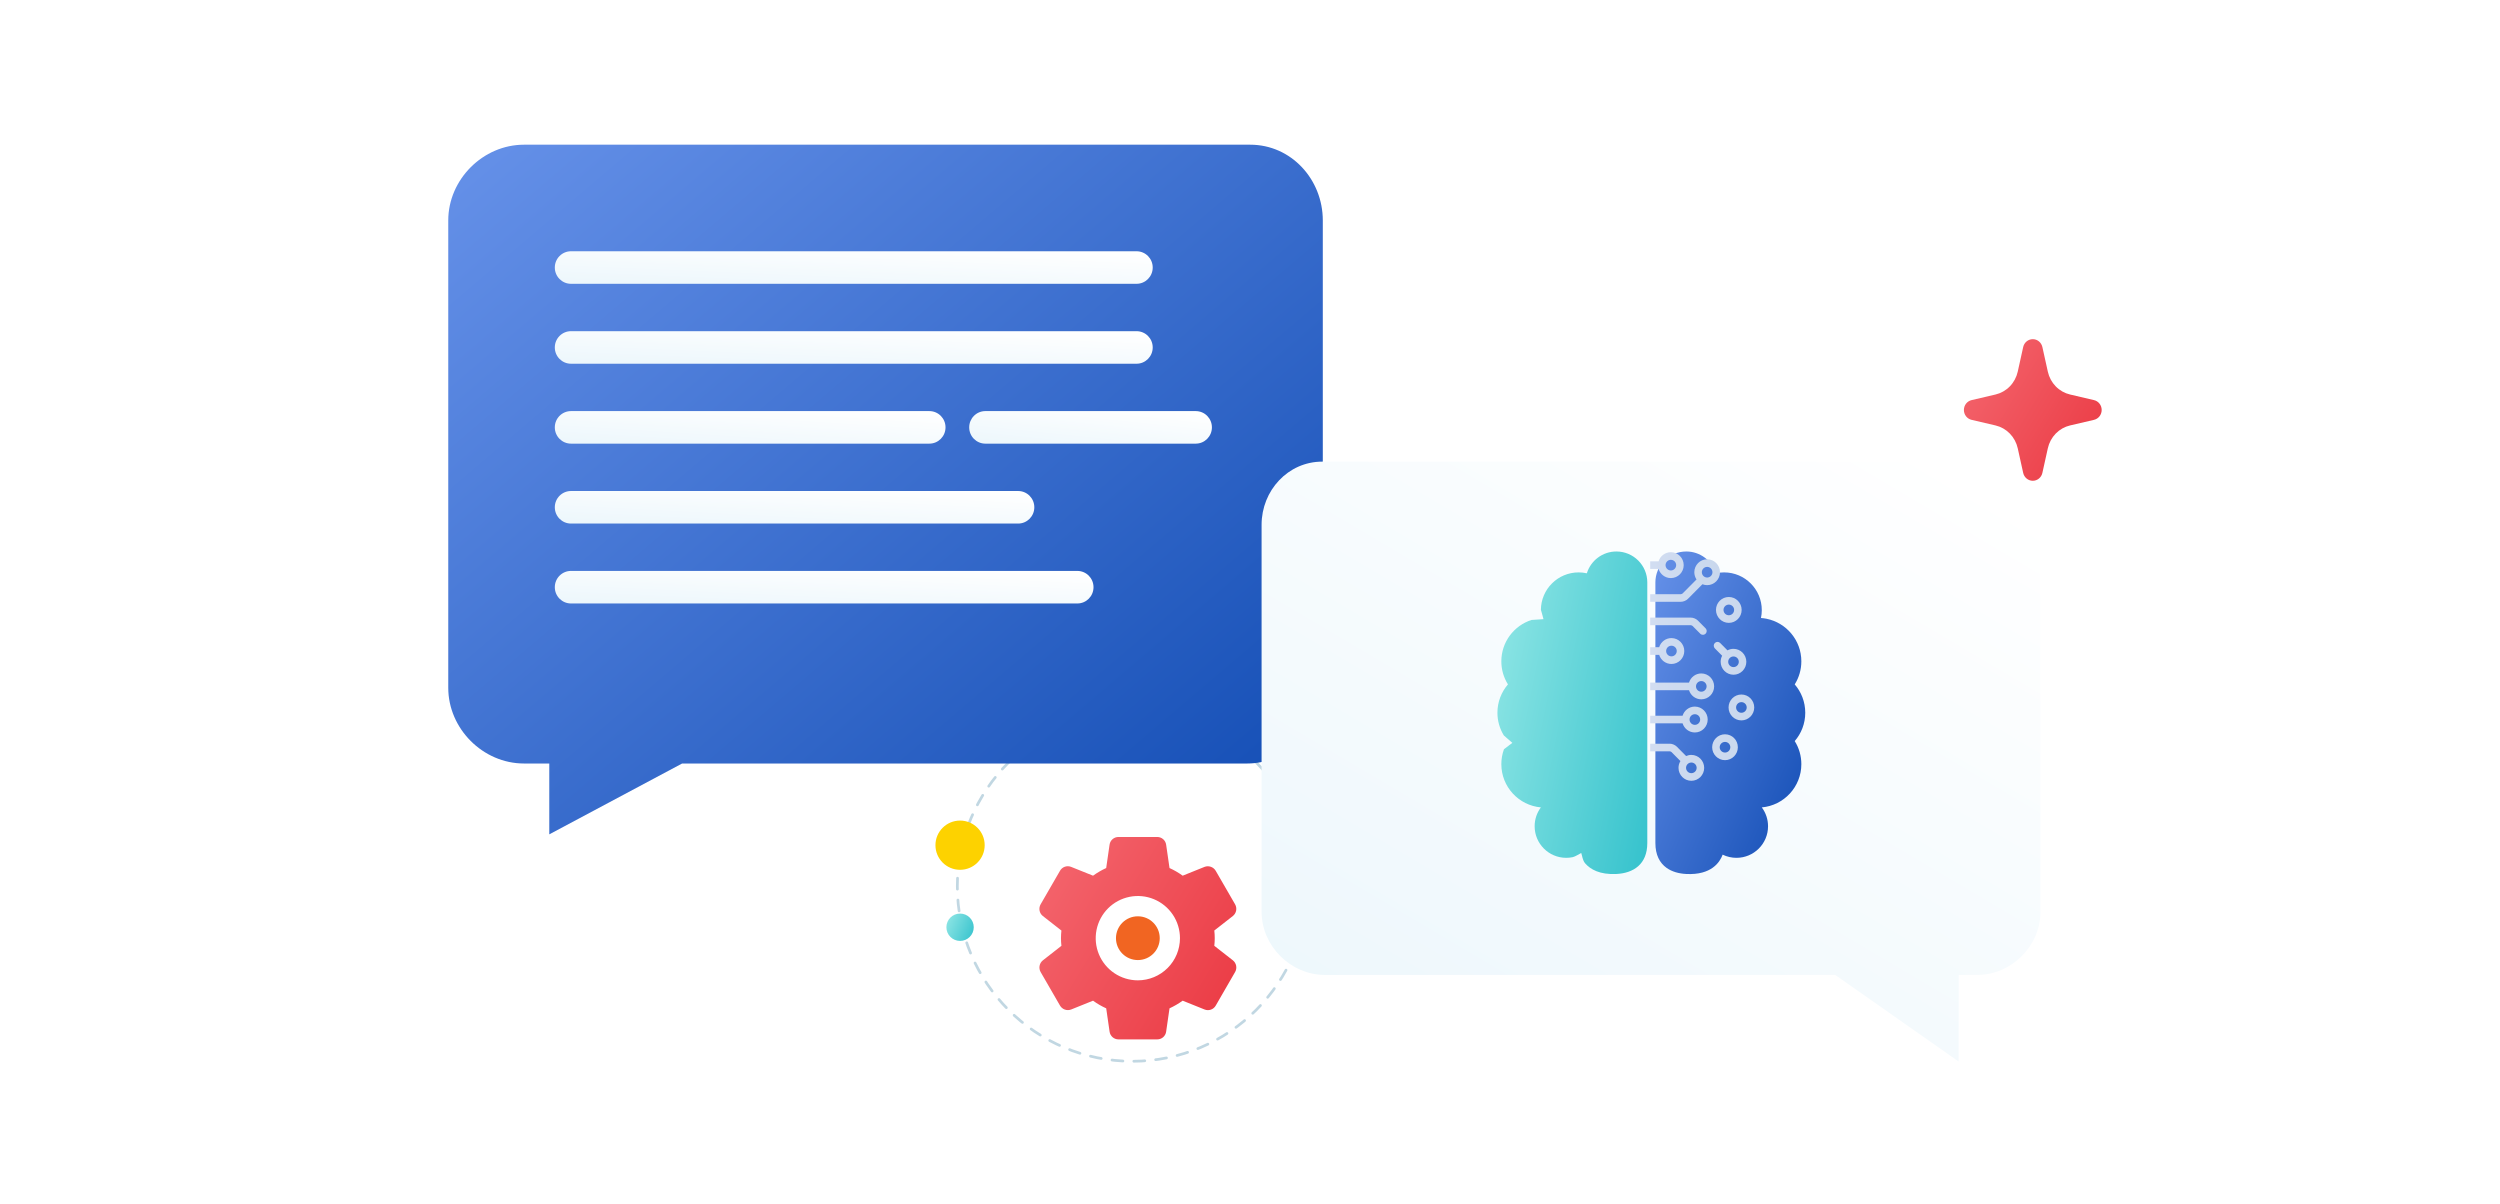
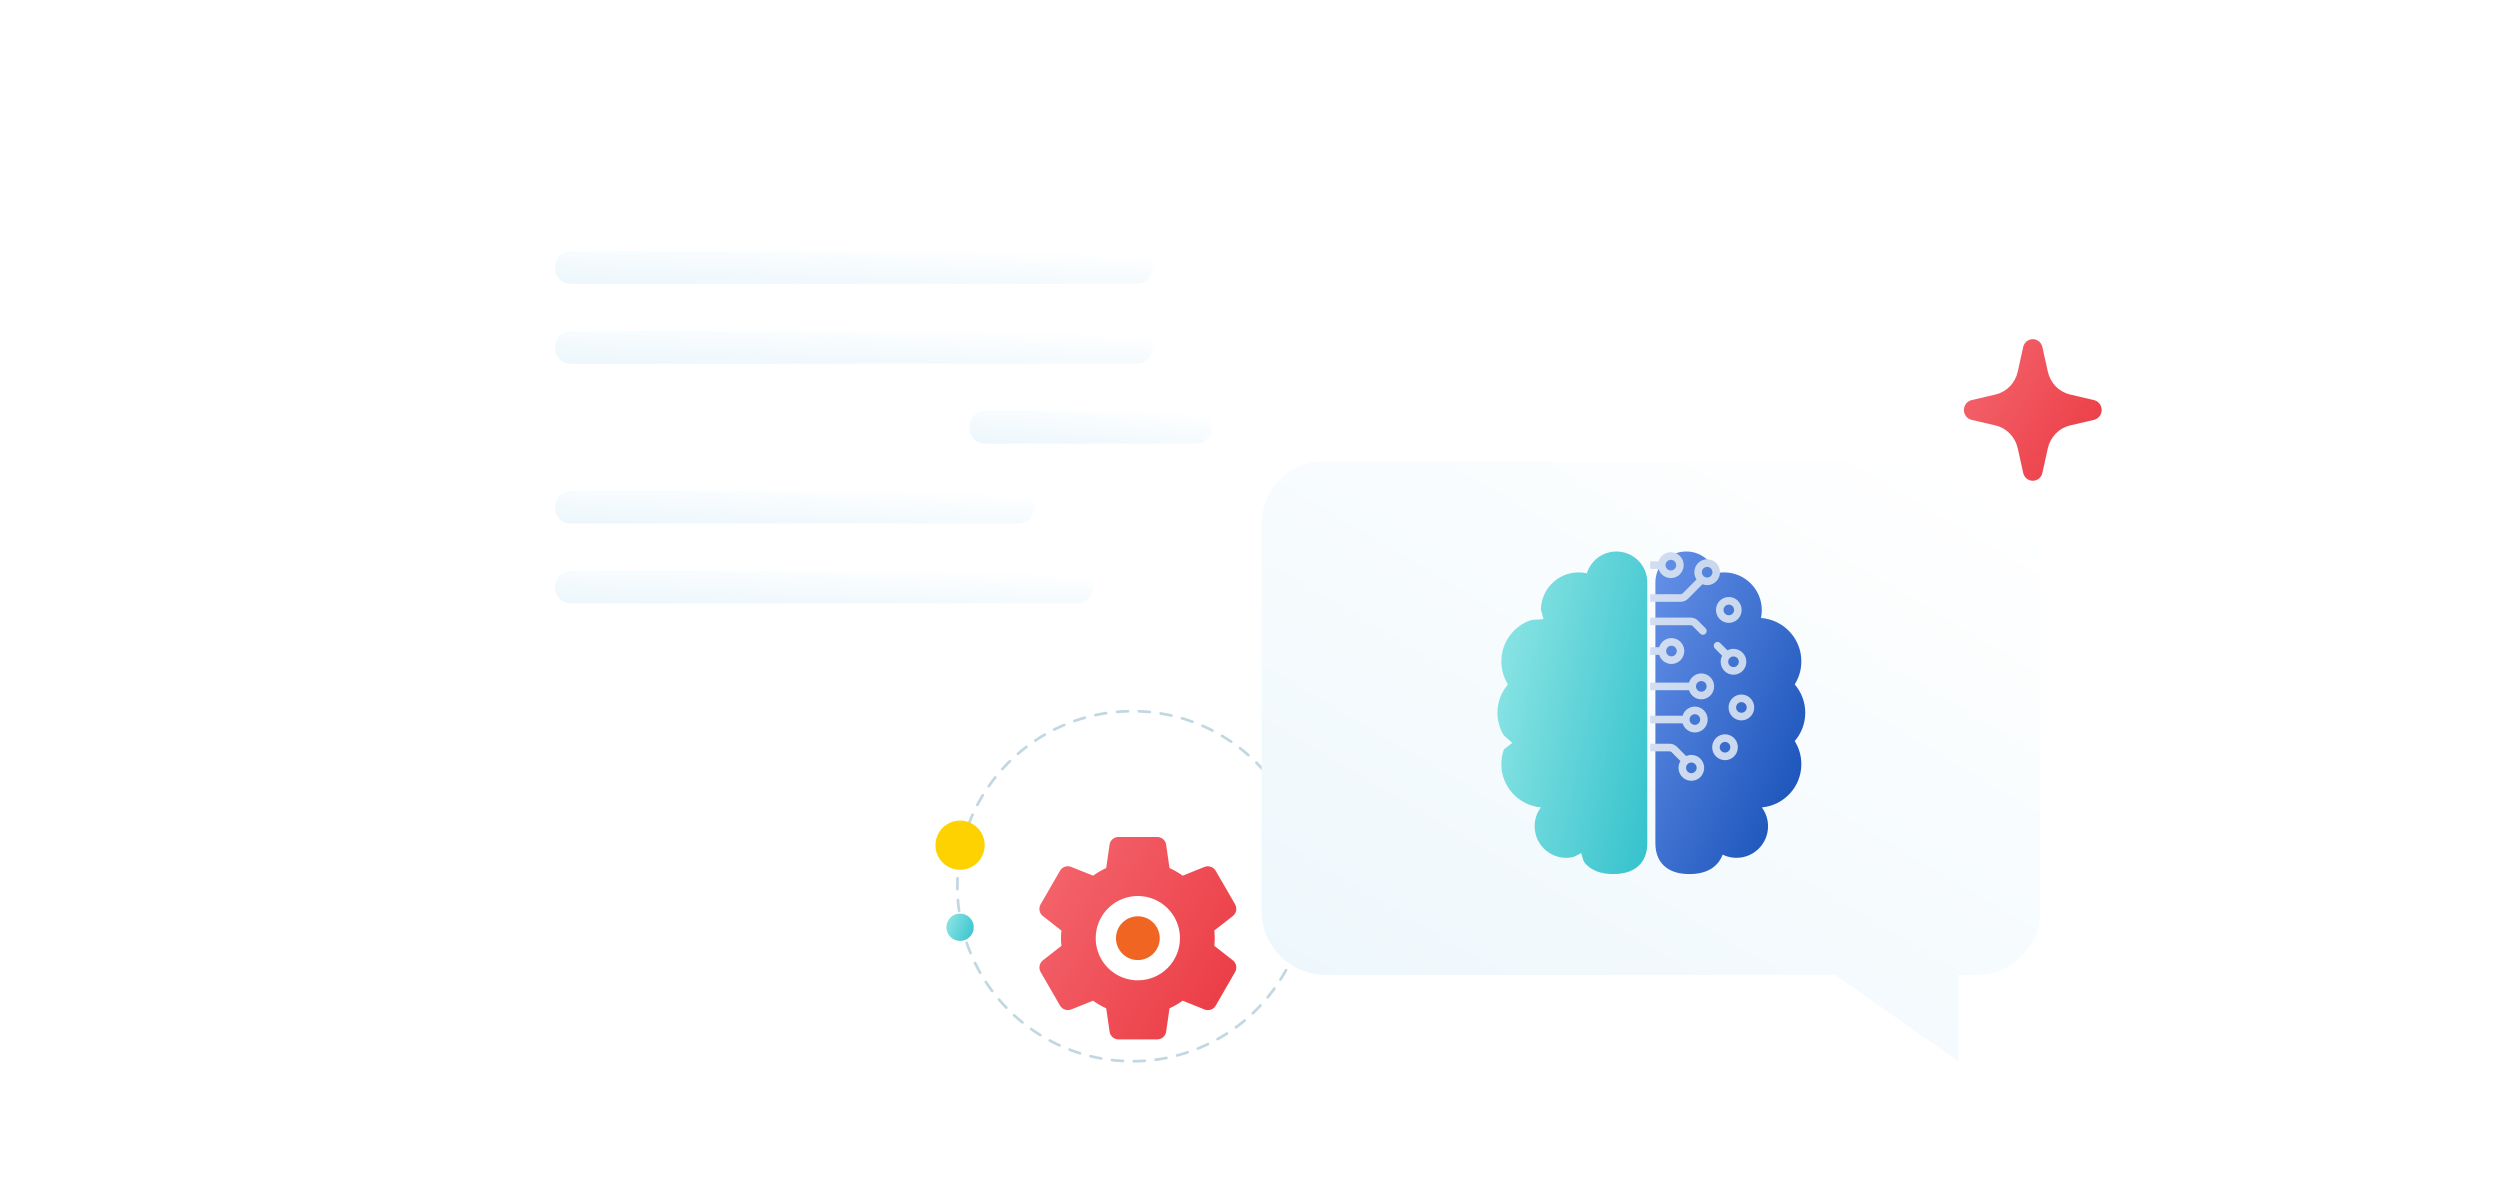
<svg xmlns="http://www.w3.org/2000/svg" width="457" height="220" viewBox="0 0 457 220" fill="none">
  <circle cx="207" cy="162" r="32" stroke="#C1D7E2" stroke-width="0.5" stroke-linecap="round" stroke-dasharray="2 2" />
  <circle cx="175.5" cy="154.5" r="4.5" fill="#FDD200" />
  <circle cx="175.5" cy="169.5" r="2.5" fill="url(#paint0_linear_6247_1045)" />
  <g filter="url(#filter0_d_6247_1045)">
    <path d="M224.375 166.553L220.975 163.893C221.081 162.965 221.081 162.028 220.975 161.1L224.375 158.441C224.683 158.192 224.893 157.841 224.967 157.452C225.041 157.062 224.973 156.659 224.777 156.315L221.242 150.199C221.045 149.852 220.731 149.588 220.356 149.453C219.981 149.318 219.57 149.321 219.198 149.462L215.193 151.075C214.44 150.528 213.634 150.06 212.787 149.676L212.172 145.418C212.119 145.023 211.923 144.661 211.622 144.4C211.321 144.139 210.935 143.997 210.536 144H203.454C203.059 143.998 202.676 144.139 202.377 144.397C202.078 144.656 201.883 145.014 201.828 145.406L201.212 149.676C200.367 150.064 199.562 150.532 198.808 151.076L194.793 149.461C194.425 149.315 194.016 149.308 193.643 149.441C193.27 149.574 192.958 149.838 192.765 150.184L189.226 156.31C189.025 156.654 188.955 157.06 189.029 157.453C189.103 157.845 189.316 158.197 189.629 158.445L193.028 161.104C192.921 162.032 192.921 162.97 193.028 163.898L189.629 166.557C189.319 166.806 189.109 167.156 189.035 167.546C188.961 167.936 189.029 168.339 189.225 168.683L192.758 174.8C192.955 175.147 193.269 175.412 193.644 175.547C194.019 175.682 194.43 175.679 194.802 175.537L198.807 173.925C199.561 174.472 200.367 174.941 201.215 175.325L201.831 179.58C201.883 179.974 202.077 180.336 202.377 180.597C202.676 180.858 203.06 181.002 203.457 181H210.54C210.935 181.003 211.319 180.862 211.619 180.604C211.919 180.345 212.115 179.986 212.17 179.594L212.787 175.324C213.631 174.937 214.436 174.468 215.19 173.924L219.21 175.541C219.578 175.686 219.987 175.692 220.36 175.559C220.733 175.427 221.045 175.163 221.239 174.817L224.787 168.667C224.98 168.323 225.045 167.921 224.969 167.534C224.894 167.147 224.683 166.799 224.375 166.553ZM206.997 170.206C205.474 170.206 203.985 169.754 202.719 168.907C201.452 168.06 200.465 166.857 199.882 165.448C199.299 164.04 199.147 162.49 199.444 160.995C199.741 159.5 200.474 158.126 201.551 157.048C202.628 155.97 204.001 155.236 205.494 154.939C206.988 154.641 208.537 154.794 209.944 155.377C211.351 155.96 212.554 156.948 213.4 158.216C214.247 159.483 214.698 160.974 214.699 162.498C214.699 164.542 213.887 166.503 212.443 167.949C210.999 169.394 209.04 170.206 206.997 170.206Z" fill="url(#paint1_linear_6247_1045)" />
  </g>
  <g filter="url(#filter1_d_6247_1045)">
    <circle cx="4" cy="4" r="4" transform="matrix(-1 0 0 1 211 158.5)" fill="#F16522" />
  </g>
-   <path d="M241.809 40.302V125.718C241.809 133.221 235.461 139.57 227.958 139.57H124.686L100.409 152.519V139.569H95.793C88.29 139.569 81.941 133.221 81.941 125.718V40.302C81.941 32.799 88.29 26.45 95.793 26.45H228.535C236.038 26.45 241.809 32.799 241.809 40.302Z" fill="url(#paint2_linear_6247_1045)" />
  <path d="M207.757 51.88H104.378C102.744 51.88 101.42 50.548 101.42 48.905C101.42 47.261 102.744 45.929 104.378 45.929L207.757 45.929C209.392 45.929 210.716 47.261 210.716 48.905C210.716 50.548 209.392 51.88 207.757 51.88Z" fill="url(#paint3_linear_6247_1045)" />
  <path d="M207.757 66.49H104.378C102.744 66.49 101.42 65.157 101.42 63.514C101.42 61.87 102.744 60.538 104.378 60.538L207.757 60.538C209.392 60.538 210.716 61.87 210.716 63.514C210.716 65.157 209.392 66.49 207.757 66.49Z" fill="url(#paint4_linear_6247_1045)" />
-   <path d="M169.883 81.098H104.378C102.744 81.098 101.42 79.766 101.42 78.122C101.42 76.478 102.744 75.147 104.378 75.147L169.883 75.147C171.517 75.147 172.841 76.479 172.841 78.122C172.841 79.766 171.517 81.098 169.883 81.098Z" fill="url(#paint5_linear_6247_1045)" />
  <path d="M186.115 95.708H104.378C102.744 95.708 101.42 94.375 101.42 92.732C101.42 91.088 102.744 89.756 104.378 89.756L186.115 89.756C187.749 89.756 189.073 91.088 189.073 92.732C189.073 94.375 187.749 95.708 186.115 95.708Z" fill="url(#paint6_linear_6247_1045)" />
  <path d="M196.936 110.316H104.378C102.744 110.316 101.42 108.984 101.42 107.34C101.42 105.696 102.744 104.364 104.378 104.364L196.936 104.364C198.57 104.364 199.894 105.697 199.894 107.34C199.894 108.984 198.57 110.316 196.936 110.316Z" fill="url(#paint7_linear_6247_1045)" />
  <path d="M218.579 81.098H180.127C178.493 81.098 177.169 79.766 177.169 78.122C177.169 76.478 178.494 75.147 180.127 75.147L218.579 75.147C220.213 75.147 221.537 76.479 221.537 78.122C221.537 79.766 220.213 81.098 218.579 81.098Z" fill="url(#paint8_linear_6247_1045)" />
  <g filter="url(#filter2_d_6247_1045)">
    <path d="M229.618 86.933V157.669C229.618 163.925 234.925 169.218 241.197 169.218H334.477L357.043 185.05V169.218H360.421C366.693 169.218 372 163.925 372 157.669V86.933C372 80.678 366.693 75.385 360.421 75.385H240.715C234.443 75.385 229.618 80.678 229.618 86.933Z" fill="url(#paint9_linear_6247_1045)" />
  </g>
  <path fill-rule="evenodd" clip-rule="evenodd" d="M371.593 62C372 62 372.396 62.142 372.715 62.404C373.033 62.665 373.256 63.03 373.347 63.439L374.342 67.938C374.568 68.958 375.07 69.891 375.789 70.63C376.508 71.37 377.416 71.885 378.408 72.117L382.787 73.141C383.184 73.234 383.539 73.463 383.793 73.79C384.047 74.118 384.186 74.524 384.186 74.943C384.186 75.362 384.047 75.769 383.793 76.097C383.539 76.424 383.184 76.653 382.787 76.746L378.408 77.77C377.416 78.002 376.508 78.517 375.789 79.256C375.07 79.996 374.568 80.929 374.342 81.949L373.347 86.447C373.256 86.856 373.033 87.221 372.714 87.482C372.396 87.743 372 87.886 371.593 87.886C371.185 87.886 370.789 87.743 370.471 87.482C370.152 87.221 369.929 86.856 369.838 86.447L368.843 81.949C368.617 80.929 368.116 79.996 367.396 79.256C366.677 78.517 365.769 78.002 364.777 77.77L360.399 76.746C360.002 76.653 359.647 76.424 359.393 76.097C359.138 75.769 359 75.362 359 74.943C359 74.524 359.138 74.118 359.393 73.79C359.647 73.463 360.002 73.234 360.399 73.141L364.777 72.117C365.769 71.885 366.677 71.37 367.396 70.63C368.116 69.891 368.617 68.958 368.843 67.938L369.838 63.44C369.929 63.031 370.152 62.666 370.47 62.404C370.789 62.143 371.185 62 371.593 62Z" fill="url(#paint10_linear_6247_1045)" />
  <g filter="url(#filter3_d_6247_1045)">
    <path d="M294.476 150.764C291.417 150.916 289.708 149.911 288.757 148.809C288.287 148.264 288.221 147.392 288.049 146.927C287.621 147.136 286.943 147.597 286.464 147.695C286.083 147.772 285.695 147.811 285.305 147.811C282.117 147.811 279.532 145.226 279.532 142.038C279.53 140.796 279.93 139.587 280.672 138.592C276.621 138.229 273.444 134.829 273.444 130.683C273.443 129.754 273.606 128.832 273.925 127.959L275.456 126.793L273.907 125.446C273.135 124.196 272.727 122.756 272.729 121.288C272.729 119.307 273.455 117.497 274.654 116.106C273.861 114.844 273.442 113.383 273.444 111.893C273.444 108.352 275.76 105.353 278.961 104.327C278.961 104.327 280.502 104.229 281.147 104.184C281.049 103.721 280.675 102.475 280.675 102.475C280.706 98.691 283.783 95.633 287.575 95.633C288.09 95.633 288.592 95.691 289.075 95.798C289.785 93.49 291.935 91.811 294.476 91.811C297.596 91.811 300.126 94.341 300.126 97.461C300.126 97.461 300.126 109.477 300.126 120.257C300.126 131.725 300.126 145.114 300.126 145.114C300.126 148.994 297.592 150.609 294.476 150.764Z" fill="url(#paint11_linear_6247_1045)" />
    <path d="M307.254 91.811C309.795 91.812 311.945 93.491 312.655 95.799C313.147 95.689 313.65 95.633 314.155 95.633C317.966 95.633 321.055 98.723 321.055 102.534C321.055 103.016 321.005 103.498 320.905 103.97C321.229 103.992 321.552 104.035 321.871 104.097C321.886 104.1 321.902 104.104 321.918 104.108C325.549 104.84 328.285 108.045 328.286 111.893C328.288 113.383 327.868 114.844 327.076 116.106C328.274 117.498 329 119.308 329.001 121.288C329.001 123.268 328.274 125.078 327.076 126.47C327.868 127.732 328.287 129.193 328.286 130.684C328.286 134.829 325.109 138.23 321.057 138.593C321.799 139.588 322.2 140.797 322.198 142.038C322.198 145.227 319.613 147.811 316.424 147.812C315.55 147.813 314.687 147.614 313.901 147.231C313.381 148.635 311.824 150.992 307.253 150.765C305.878 150.696 304.617 150.343 303.636 149.637C303.635 149.636 303.633 149.635 303.631 149.634C302.393 148.739 301.604 147.279 301.604 145.115V97.462C301.604 94.342 304.134 91.812 307.254 91.811Z" fill="url(#paint12_linear_6247_1045)" />
  </g>
  <g clip-path="url(#clip0_6247_1045)">
    <path d="M285.084 121.734H283.109C281.849 121.734 280.824 120.704 280.824 119.437C280.824 119.053 280.515 118.741 280.135 118.741C280.045 118.741 279.955 118.759 279.872 118.794C279.788 118.829 279.712 118.88 279.648 118.945C279.584 119.01 279.533 119.086 279.499 119.171C279.464 119.255 279.446 119.346 279.446 119.437C279.446 121.472 281.089 123.128 283.109 123.128H285.084C285.464 123.128 285.773 122.816 285.773 122.431C285.773 122.046 285.464 121.734 285.084 121.734ZM291.555 126.89H285.672C283.729 126.89 282.148 128.482 282.148 130.44C282.148 130.825 282.456 131.137 282.837 131.137C283.217 131.137 283.525 130.825 283.525 130.44C283.525 129.251 284.488 128.283 285.672 128.283H291.555C291.935 128.283 292.243 127.971 292.243 127.586C292.243 127.202 291.935 126.89 291.555 126.89ZM297.165 126.89H294.309C293.929 126.89 293.62 127.202 293.62 127.586C293.62 127.971 293.929 128.283 294.309 128.283H297.165C297.546 128.283 297.854 127.971 297.854 127.586C297.854 127.202 297.546 126.89 297.165 126.89ZM292.324 113.355C292.141 113.355 291.966 113.428 291.837 113.559C291.707 113.69 291.635 113.867 291.635 114.052C291.635 116.043 290.024 117.664 288.043 117.664C287.663 117.664 287.354 117.975 287.354 118.36C287.354 118.745 287.663 119.057 288.043 119.057C290.783 119.057 293.012 116.811 293.012 114.052C293.012 113.867 292.94 113.69 292.81 113.559C292.681 113.428 292.506 113.355 292.324 113.355ZM291.054 102.825C289.409 102.718 287.983 103.979 287.876 105.638C287.867 105.821 287.929 106 288.05 106.137C288.17 106.274 288.339 106.357 288.519 106.369C288.7 106.381 288.878 106.32 289.015 106.201C289.152 106.081 289.237 105.911 289.251 105.728C289.308 104.836 290.077 104.158 290.966 104.215C291.346 104.241 291.673 103.949 291.697 103.565C291.703 103.473 291.691 103.382 291.662 103.295C291.633 103.209 291.587 103.129 291.527 103.06C291.467 102.991 291.395 102.935 291.314 102.895C291.233 102.854 291.144 102.831 291.054 102.825ZM288.738 129.991C288.358 129.991 288.05 130.303 288.05 130.688C288.05 131.073 288.358 131.385 288.738 131.385C289.875 131.385 290.801 132.314 290.801 133.457C290.801 134.599 289.875 135.529 288.738 135.529C288.358 135.529 288.05 135.841 288.05 136.226C288.05 136.61 288.358 136.922 288.738 136.922C290.635 136.922 292.178 135.368 292.178 133.457C292.178 131.546 290.635 129.991 288.738 129.991ZM295.786 113.589C295.405 113.589 295.097 113.9 295.097 114.285C295.097 114.67 295.405 114.982 295.786 114.982C296.699 114.982 297.442 115.728 297.442 116.646C297.442 117.563 296.699 118.31 295.786 118.31C295.405 118.31 295.097 118.622 295.097 119.007C295.097 119.391 295.405 119.703 295.786 119.703C297.459 119.703 298.819 118.332 298.819 116.646C298.819 114.96 297.459 113.589 295.786 113.589ZM283.655 109.16C283.275 109.16 282.967 109.472 282.967 109.856C282.967 110.241 283.275 110.553 283.655 110.553C285.225 110.553 286.502 111.836 286.502 113.414C286.502 114.992 285.225 116.276 283.655 116.276C283.275 116.276 282.967 116.587 282.967 116.972C282.967 117.357 283.275 117.669 283.655 117.669C285.984 117.669 287.879 115.76 287.879 113.414C287.879 111.068 285.984 109.16 283.655 109.16ZM316.027 109.128C314.733 109.128 313.68 110.19 313.68 111.494C313.68 112.799 314.733 113.861 316.027 113.861C317.321 113.861 318.374 112.799 318.374 111.494C318.374 110.19 317.321 109.128 316.027 109.128ZM316.027 112.468C315.492 112.468 315.057 112.031 315.057 111.494C315.057 110.958 315.492 110.521 316.027 110.521C316.562 110.521 316.997 110.958 316.997 111.494C316.997 112.031 316.562 112.468 316.027 112.468ZM318.328 126.956C317.033 126.956 315.98 128.017 315.98 129.322C315.98 130.627 317.033 131.688 318.328 131.688C319.622 131.688 320.675 130.627 320.675 129.322C320.675 128.017 319.622 126.956 318.328 126.956ZM318.328 130.295C317.793 130.295 317.358 129.858 317.358 129.322C317.358 128.785 317.793 128.349 318.328 128.349C318.863 128.349 319.298 128.785 319.298 129.322C319.298 129.858 318.863 130.295 318.328 130.295ZM316.883 118.607C316.499 118.607 316.122 118.702 315.783 118.884L314.441 117.533C314.311 117.405 314.136 117.334 313.955 117.335C313.774 117.337 313.6 117.41 313.472 117.541C313.344 117.671 313.272 117.846 313.272 118.03C313.271 118.213 313.342 118.39 313.469 118.52L314.808 119.868C314.629 120.208 314.535 120.588 314.536 120.974C314.536 122.278 315.589 123.34 316.883 123.34C318.177 123.34 319.23 122.278 319.23 120.974C319.23 119.669 318.177 118.607 316.883 118.607ZM316.883 121.947C316.348 121.947 315.913 121.51 315.913 120.974C315.913 120.437 316.348 120.001 316.883 120.001C317.418 120.001 317.853 120.437 317.853 120.974C317.853 121.51 317.418 121.947 316.883 121.947ZM315.331 134.227C314.037 134.227 312.984 135.288 312.984 136.593C312.984 137.898 314.037 138.959 315.331 138.959C316.626 138.959 317.679 137.898 317.679 136.593C317.679 135.288 316.626 134.227 315.331 134.227ZM315.331 137.566C314.796 137.566 314.361 137.129 314.361 136.593C314.361 136.056 314.796 135.62 315.331 135.62C315.866 135.62 316.301 136.056 316.301 136.593C316.301 137.129 315.866 137.566 315.331 137.566Z" fill="url(#paint13_linear_6247_1045)" />
    <path d="M307.274 110.008C307.712 110.008 308.234 109.79 308.544 109.478L311.205 106.8C311.479 106.91 311.772 106.967 312.067 106.966C313.362 106.966 314.415 105.905 314.415 104.6C314.415 103.296 313.362 102.234 312.067 102.234C310.773 102.234 309.72 103.296 309.72 104.6C309.72 105.072 309.86 105.534 310.123 105.924L307.573 108.49C307.519 108.542 307.349 108.614 307.274 108.615H301.591V104.004H303.189C303.485 104.97 304.379 105.674 305.433 105.674C306.727 105.674 307.78 104.612 307.78 103.308C307.78 102.003 306.727 100.941 305.433 100.941C304.379 100.941 303.485 101.645 303.189 102.611H301.591V102.506C301.591 99.424 299.102 96.918 296.043 96.918C293.856 96.918 291.894 98.207 290.999 100.179C290.862 100.169 290.725 100.164 290.588 100.164C287.409 100.164 284.814 102.731 284.74 105.916C284.465 105.876 284.187 105.857 283.909 105.857C280.684 105.857 278.059 108.5 278.059 111.748C278.059 112.461 278.183 113.151 278.428 113.808C276.02 115.253 274.551 117.834 274.551 120.694C274.551 122.229 274.983 123.722 275.801 125.01C276.473 126.068 277.38 126.953 278.45 127.593C278.192 128.268 278.06 128.986 278.059 129.709C278.059 131.143 278.578 132.527 279.517 133.601C279.577 133.669 279.65 133.725 279.731 133.765C279.812 133.805 279.9 133.829 279.991 133.835C280.081 133.84 280.171 133.828 280.257 133.798C280.342 133.768 280.421 133.722 280.489 133.661C280.557 133.601 280.612 133.527 280.652 133.445C280.691 133.363 280.715 133.273 280.72 133.182C280.726 133.091 280.713 132.999 280.684 132.913C280.655 132.826 280.609 132.746 280.549 132.678C279.832 131.859 279.437 130.803 279.437 129.709C279.437 128.973 279.609 128.271 279.947 127.622C280.36 126.831 280.995 126.181 281.774 125.755C281.853 125.712 281.923 125.653 281.98 125.582C282.037 125.511 282.08 125.429 282.106 125.341C282.131 125.254 282.14 125.162 282.131 125.071C282.121 124.98 282.094 124.891 282.051 124.811C282.008 124.731 281.95 124.659 281.88 124.602C281.809 124.544 281.729 124.501 281.642 124.475C281.555 124.449 281.464 124.44 281.374 124.45C281.284 124.459 281.197 124.487 281.118 124.53C280.311 124.972 279.619 125.599 279.097 126.361C277.128 125.163 275.928 123.044 275.928 120.694C275.928 118.181 277.304 115.928 279.526 114.788C279.526 114.788 280.811 114.064 282.518 114.064C282.898 114.064 283.206 113.752 283.206 113.367C283.206 112.983 282.898 112.671 282.518 112.671C281.547 112.67 280.584 112.849 279.677 113.199C279.517 112.732 279.436 112.242 279.437 111.748C279.437 109.268 281.443 107.25 283.909 107.25C284.373 107.25 284.831 107.322 285.272 107.463C285.383 107.499 285.502 107.506 285.616 107.482C285.73 107.459 285.837 107.407 285.926 107.331C286.015 107.254 286.083 107.156 286.125 107.046C286.166 106.936 286.179 106.817 286.162 106.7C286.132 106.487 286.116 106.271 286.116 106.056C286.116 103.575 288.122 101.557 290.588 101.557C290.831 101.557 291.078 101.578 291.324 101.619C293.441 101.973 295.061 103.827 295.061 106.056C295.061 106.44 295.369 106.752 295.749 106.752C296.13 106.752 296.438 106.44 296.438 106.056C296.438 103.446 294.744 101.228 292.405 100.457C293.132 99.149 294.514 98.311 296.043 98.311C298.342 98.311 300.213 100.193 300.213 102.506V102.583H298.889C298.509 102.583 298.2 102.895 298.2 103.279C298.2 103.664 298.509 103.976 298.889 103.976H300.213V108.615H294.644C293.384 108.615 292.359 107.585 292.359 106.318C292.359 105.933 292.05 105.622 291.67 105.622C291.29 105.622 290.981 105.933 290.981 106.318C290.981 108.353 292.624 110.008 294.644 110.008H300.213V121.734H289.044C288.663 121.734 288.355 122.046 288.355 122.431C288.355 122.816 288.663 123.127 289.044 123.127H300.213V132.691H298.085C296.143 132.691 294.562 134.284 294.562 136.241C294.562 136.626 294.87 136.938 295.25 136.938C295.631 136.938 295.939 136.626 295.939 136.241C295.939 135.052 296.902 134.084 298.085 134.084H300.213V138.882C300.213 138.992 300.208 139.1 300.2 139.207H298.889C298.509 139.207 298.2 139.519 298.2 139.904C298.2 140.289 298.509 140.6 298.889 140.6H299.846C299.192 142.059 297.734 143.077 296.043 143.077C294.524 143.077 293.147 142.248 292.416 140.953C293.257 140.675 294.023 140.208 294.659 139.586C294.724 139.523 294.776 139.447 294.812 139.363C294.848 139.279 294.867 139.189 294.869 139.098C294.871 139.006 294.854 138.915 294.821 138.83C294.788 138.745 294.739 138.667 294.676 138.602C294.613 138.536 294.538 138.483 294.455 138.447C294.372 138.41 294.283 138.39 294.193 138.389C294.102 138.387 294.013 138.403 293.928 138.437C293.844 138.47 293.767 138.52 293.702 138.584C293.053 139.22 292.227 139.64 291.335 139.79C291.088 139.832 290.839 139.853 290.588 139.854C288.122 139.854 286.116 137.835 286.116 135.355C286.116 135.291 286.119 135.226 286.122 135.16C286.678 134.932 287.2 134.618 287.666 134.225C287.736 134.167 287.793 134.095 287.835 134.014C287.877 133.933 287.902 133.844 287.911 133.753C287.919 133.662 287.909 133.57 287.882 133.483C287.855 133.395 287.811 133.314 287.753 133.244C287.51 132.949 287.082 132.918 286.783 133.156C285.402 134.254 284.065 134.237 283.531 134.192C283.15 134.159 282.819 134.445 282.787 134.828C282.772 135.012 282.83 135.195 282.948 135.336C283.066 135.477 283.235 135.565 283.417 135.58C283.858 135.617 284.303 135.604 284.741 135.541C284.839 138.704 287.425 141.247 290.588 141.247C290.728 141.247 290.868 141.241 291.009 141.231C291.909 143.189 293.867 144.47 296.043 144.47C299.102 144.47 301.591 141.964 301.591 138.882V137.343H305.241C305.316 137.344 305.486 137.416 305.54 137.468L307.182 139.12C306.952 139.493 306.83 139.924 306.831 140.363C306.831 141.668 307.884 142.729 309.178 142.729C310.473 142.729 311.525 141.668 311.525 140.363C311.525 139.058 310.472 137.997 309.178 137.997C308.838 137.997 308.514 138.071 308.222 138.203L306.511 136.48C306.201 136.168 305.679 135.95 305.241 135.95H301.591V132.226H307.577C307.872 133.192 308.766 133.896 309.82 133.896C311.115 133.896 312.167 132.835 312.167 131.53C312.167 130.225 311.114 129.164 309.82 129.164C308.766 129.164 307.872 129.867 307.577 130.833H301.591V126.167H308.754C309.05 127.133 309.943 127.837 310.997 127.837C312.292 127.837 313.345 126.776 313.345 125.471C313.345 124.166 312.292 123.104 310.997 123.104C309.943 123.104 309.05 123.808 308.754 124.774H301.591V119.704H303.296C303.592 120.67 304.486 121.374 305.54 121.374C306.834 121.374 307.887 120.312 307.887 119.008C307.887 117.703 306.834 116.641 305.54 116.641C304.486 116.641 303.592 117.345 303.296 118.311H301.591V114.291H309.093C309.168 114.293 309.339 114.364 309.392 114.416L310.807 115.84C310.871 115.904 310.946 115.956 311.03 115.99C311.113 116.025 311.202 116.043 311.292 116.043C311.429 116.043 311.562 116.002 311.675 115.925C311.789 115.849 311.877 115.74 311.929 115.612C311.981 115.485 311.994 115.344 311.968 115.209C311.941 115.074 311.875 114.95 311.778 114.853L310.364 113.429C310.053 113.116 309.531 112.898 309.094 112.898H301.591V110.008H307.274ZM312.067 103.627C312.602 103.627 313.037 104.064 313.037 104.6C313.037 105.137 312.602 105.573 312.067 105.573C311.532 105.573 311.097 105.137 311.097 104.6C311.097 104.064 311.532 103.627 312.067 103.627ZM305.433 102.335C305.968 102.335 306.403 102.771 306.403 103.308C306.403 103.844 305.968 104.281 305.433 104.281C304.898 104.281 304.463 103.844 304.463 103.308C304.463 102.771 304.898 102.335 305.433 102.335ZM309.178 139.39C309.713 139.39 310.148 139.826 310.148 140.363C310.148 140.899 309.713 141.336 309.178 141.336C308.643 141.336 308.208 140.899 308.208 140.363C308.208 139.826 308.643 139.39 309.178 139.39ZM309.82 130.557C310.355 130.557 310.79 130.993 310.79 131.53C310.79 132.066 310.355 132.503 309.82 132.503C309.285 132.503 308.85 132.067 308.85 131.53C308.85 130.993 309.285 130.557 309.82 130.557ZM310.997 124.498C311.532 124.498 311.967 124.934 311.967 125.471C311.967 126.007 311.532 126.444 310.997 126.444C310.462 126.444 310.027 126.007 310.027 125.471C310.027 124.934 310.462 124.498 310.997 124.498ZM305.54 118.035C306.075 118.035 306.51 118.471 306.51 119.008C306.51 119.544 306.075 119.981 305.54 119.981C305.005 119.981 304.57 119.544 304.57 119.008C304.57 118.471 305.005 118.035 305.54 118.035Z" fill="url(#paint14_linear_6247_1045)" />
  </g>
  <defs>
    <filter id="filter0_d_6247_1045" x="172" y="135" width="72" height="73" filterUnits="userSpaceOnUse" color-interpolation-filters="sRGB">
      <feFlood flood-opacity="0" result="BackgroundImageFix" />
      <feColorMatrix in="SourceAlpha" type="matrix" values="0 0 0 0 0 0 0 0 0 0 0 0 0 0 0 0 0 0 127 0" result="hardAlpha" />
      <feOffset dx="1" dy="9" />
      <feGaussianBlur stdDeviation="9" />
      <feColorMatrix type="matrix" values="0 0 0 0 0.027 0 0 0 0 0.331 0 0 0 0 0.921 0 0 0 0.12 0" />
      <feBlend mode="normal" in2="BackgroundImageFix" result="effect1_dropShadow_6247_1045" />
      <feBlend mode="normal" in="SourceGraphic" in2="effect1_dropShadow_6247_1045" result="shape" />
    </filter>
    <filter id="filter1_d_6247_1045" x="186" y="149.5" width="44" height="44" filterUnits="userSpaceOnUse" color-interpolation-filters="sRGB">
      <feFlood flood-opacity="0" result="BackgroundImageFix" />
      <feColorMatrix in="SourceAlpha" type="matrix" values="0 0 0 0 0 0 0 0 0 0 0 0 0 0 0 0 0 0 127 0" result="hardAlpha" />
      <feOffset dx="1" dy="9" />
      <feGaussianBlur stdDeviation="9" />
      <feColorMatrix type="matrix" values="0 0 0 0 0.027 0 0 0 0 0.331 0 0 0 0 0.921 0 0 0 0.12 0" />
      <feBlend mode="normal" in2="BackgroundImageFix" result="effect1_dropShadow_6247_1045" />
      <feBlend mode="normal" in="SourceGraphic" in2="effect1_dropShadow_6247_1045" result="shape" />
    </filter>
    <filter id="filter2_d_6247_1045" x="212.618" y="66.385" width="178.382" height="145.665" filterUnits="userSpaceOnUse" color-interpolation-filters="sRGB">
      <feFlood flood-opacity="0" result="BackgroundImageFix" />
      <feColorMatrix in="SourceAlpha" type="matrix" values="0 0 0 0 0 0 0 0 0 0 0 0 0 0 0 0 0 0 127 0" result="hardAlpha" />
      <feOffset dx="1" dy="9" />
      <feGaussianBlur stdDeviation="9" />
      <feColorMatrix type="matrix" values="0 0 0 0 0.027 0 0 0 0 0.331 0 0 0 0 0.921 0 0 0 0.12 0" />
      <feBlend mode="normal" in2="BackgroundImageFix" result="effect1_dropShadow_6247_1045" />
      <feBlend mode="normal" in="SourceGraphic" in2="effect1_dropShadow_6247_1045" result="shape" />
    </filter>
    <filter id="filter3_d_6247_1045" x="255.729" y="82.811" width="92.272" height="94.969" filterUnits="userSpaceOnUse" color-interpolation-filters="sRGB">
      <feFlood flood-opacity="0" result="BackgroundImageFix" />
      <feColorMatrix in="SourceAlpha" type="matrix" values="0 0 0 0 0 0 0 0 0 0 0 0 0 0 0 0 0 0 127 0" result="hardAlpha" />
      <feOffset dx="1" dy="9" />
      <feGaussianBlur stdDeviation="9" />
      <feColorMatrix type="matrix" values="0 0 0 0 0.027 0 0 0 0 0.331 0 0 0 0 0.921 0 0 0 0.12 0" />
      <feBlend mode="normal" in2="BackgroundImageFix" result="effect1_dropShadow_6247_1045" />
      <feBlend mode="normal" in="SourceGraphic" in2="effect1_dropShadow_6247_1045" result="shape" />
    </filter>
    <linearGradient id="paint0_linear_6247_1045" x1="171.581" y1="165.858" x2="179.354" y2="169.232" gradientUnits="userSpaceOnUse">
      <stop offset="0.05" stop-color="#A6EFEB" />
      <stop offset="1" stop-color="#32C1CC" />
    </linearGradient>
    <linearGradient id="paint1_linear_6247_1045" x1="235.831" y1="192.629" x2="177.046" y2="156.932" gradientUnits="userSpaceOnUse">
      <stop offset="0.05" stop-color="#E82D37" />
      <stop offset="1" stop-color="#F56B73" />
    </linearGradient>
    <linearGradient id="paint2_linear_6247_1045" x1="31.976" y1="-57.71" x2="226.356" y2="170.669" gradientUnits="userSpaceOnUse">
      <stop offset="0.05" stop-color="#89AEFF" />
      <stop offset="1" stop-color="#0F4AB2" />
    </linearGradient>
    <linearGradient id="paint3_linear_6247_1045" x1="114.098" y1="51.88" x2="114.493" y2="42.435" gradientUnits="userSpaceOnUse">
      <stop stop-color="#EDF7FC" />
      <stop offset="1" stop-color="white" />
    </linearGradient>
    <linearGradient id="paint4_linear_6247_1045" x1="114.098" y1="66.49" x2="114.493" y2="57.044" gradientUnits="userSpaceOnUse">
      <stop stop-color="#EDF7FC" />
      <stop offset="1" stop-color="white" />
    </linearGradient>
    <linearGradient id="paint5_linear_6247_1045" x1="109.704" y1="81.098" x2="110.308" y2="71.675" gradientUnits="userSpaceOnUse">
      <stop stop-color="#EDF7FC" />
      <stop offset="1" stop-color="white" />
    </linearGradient>
    <linearGradient id="paint6_linear_6247_1045" x1="111.587" y1="95.708" x2="112.079" y2="86.271" gradientUnits="userSpaceOnUse">
      <stop stop-color="#EDF7FC" />
      <stop offset="1" stop-color="white" />
    </linearGradient>
    <linearGradient id="paint7_linear_6247_1045" x1="112.843" y1="110.316" x2="113.281" y2="100.874" gradientUnits="userSpaceOnUse">
      <stop stop-color="#EDF7FC" />
      <stop offset="1" stop-color="white" />
    </linearGradient>
    <linearGradient id="paint8_linear_6247_1045" x1="182.316" y1="81.098" x2="183.28" y2="71.735" gradientUnits="userSpaceOnUse">
      <stop stop-color="#EDF7FC" />
      <stop offset="1" stop-color="white" />
    </linearGradient>
    <linearGradient id="paint9_linear_6247_1045" x1="246.134" y1="185.05" x2="322.533" y2="55.894" gradientUnits="userSpaceOnUse">
      <stop stop-color="#EDF7FC" />
      <stop offset="1" stop-color="white" />
    </linearGradient>
    <linearGradient id="paint10_linear_6247_1045" x1="391.763" y1="96.021" x2="350.637" y2="71.048" gradientUnits="userSpaceOnUse">
      <stop offset="0.05" stop-color="#E82D37" />
      <stop offset="1" stop-color="#F56B73" />
    </linearGradient>
    <linearGradient id="paint11_linear_6247_1045" x1="264.953" y1="78.342" x2="313.596" y2="88.153" gradientUnits="userSpaceOnUse">
      <stop offset="0.05" stop-color="#A6EFEB" />
      <stop offset="1" stop-color="#32C1CC" />
    </linearGradient>
    <linearGradient id="paint12_linear_6247_1045" x1="293.042" y1="52.446" x2="359.939" y2="81.242" gradientUnits="userSpaceOnUse">
      <stop offset="0.05" stop-color="#89AEFF" />
      <stop offset="1" stop-color="#0F4AB2" />
    </linearGradient>
    <linearGradient id="paint13_linear_6247_1045" x1="279.447" y1="120.89" x2="320.676" y2="120.89" gradientUnits="userSpaceOnUse">
      <stop stop-color="#E6EAF9" />
      <stop offset="1" stop-color="#C8D7ED" />
    </linearGradient>
    <linearGradient id="paint14_linear_6247_1045" x1="274.551" y1="120.695" x2="314.415" y2="120.695" gradientUnits="userSpaceOnUse">
      <stop stop-color="#E6EAF9" />
      <stop offset="1" stop-color="#C8D7ED" />
    </linearGradient>
    <clipPath id="clip0_6247_1045">
      <rect width="19.464" height="47.552" fill="white" transform="translate(301.653 96.918)" />
    </clipPath>
  </defs>
</svg>